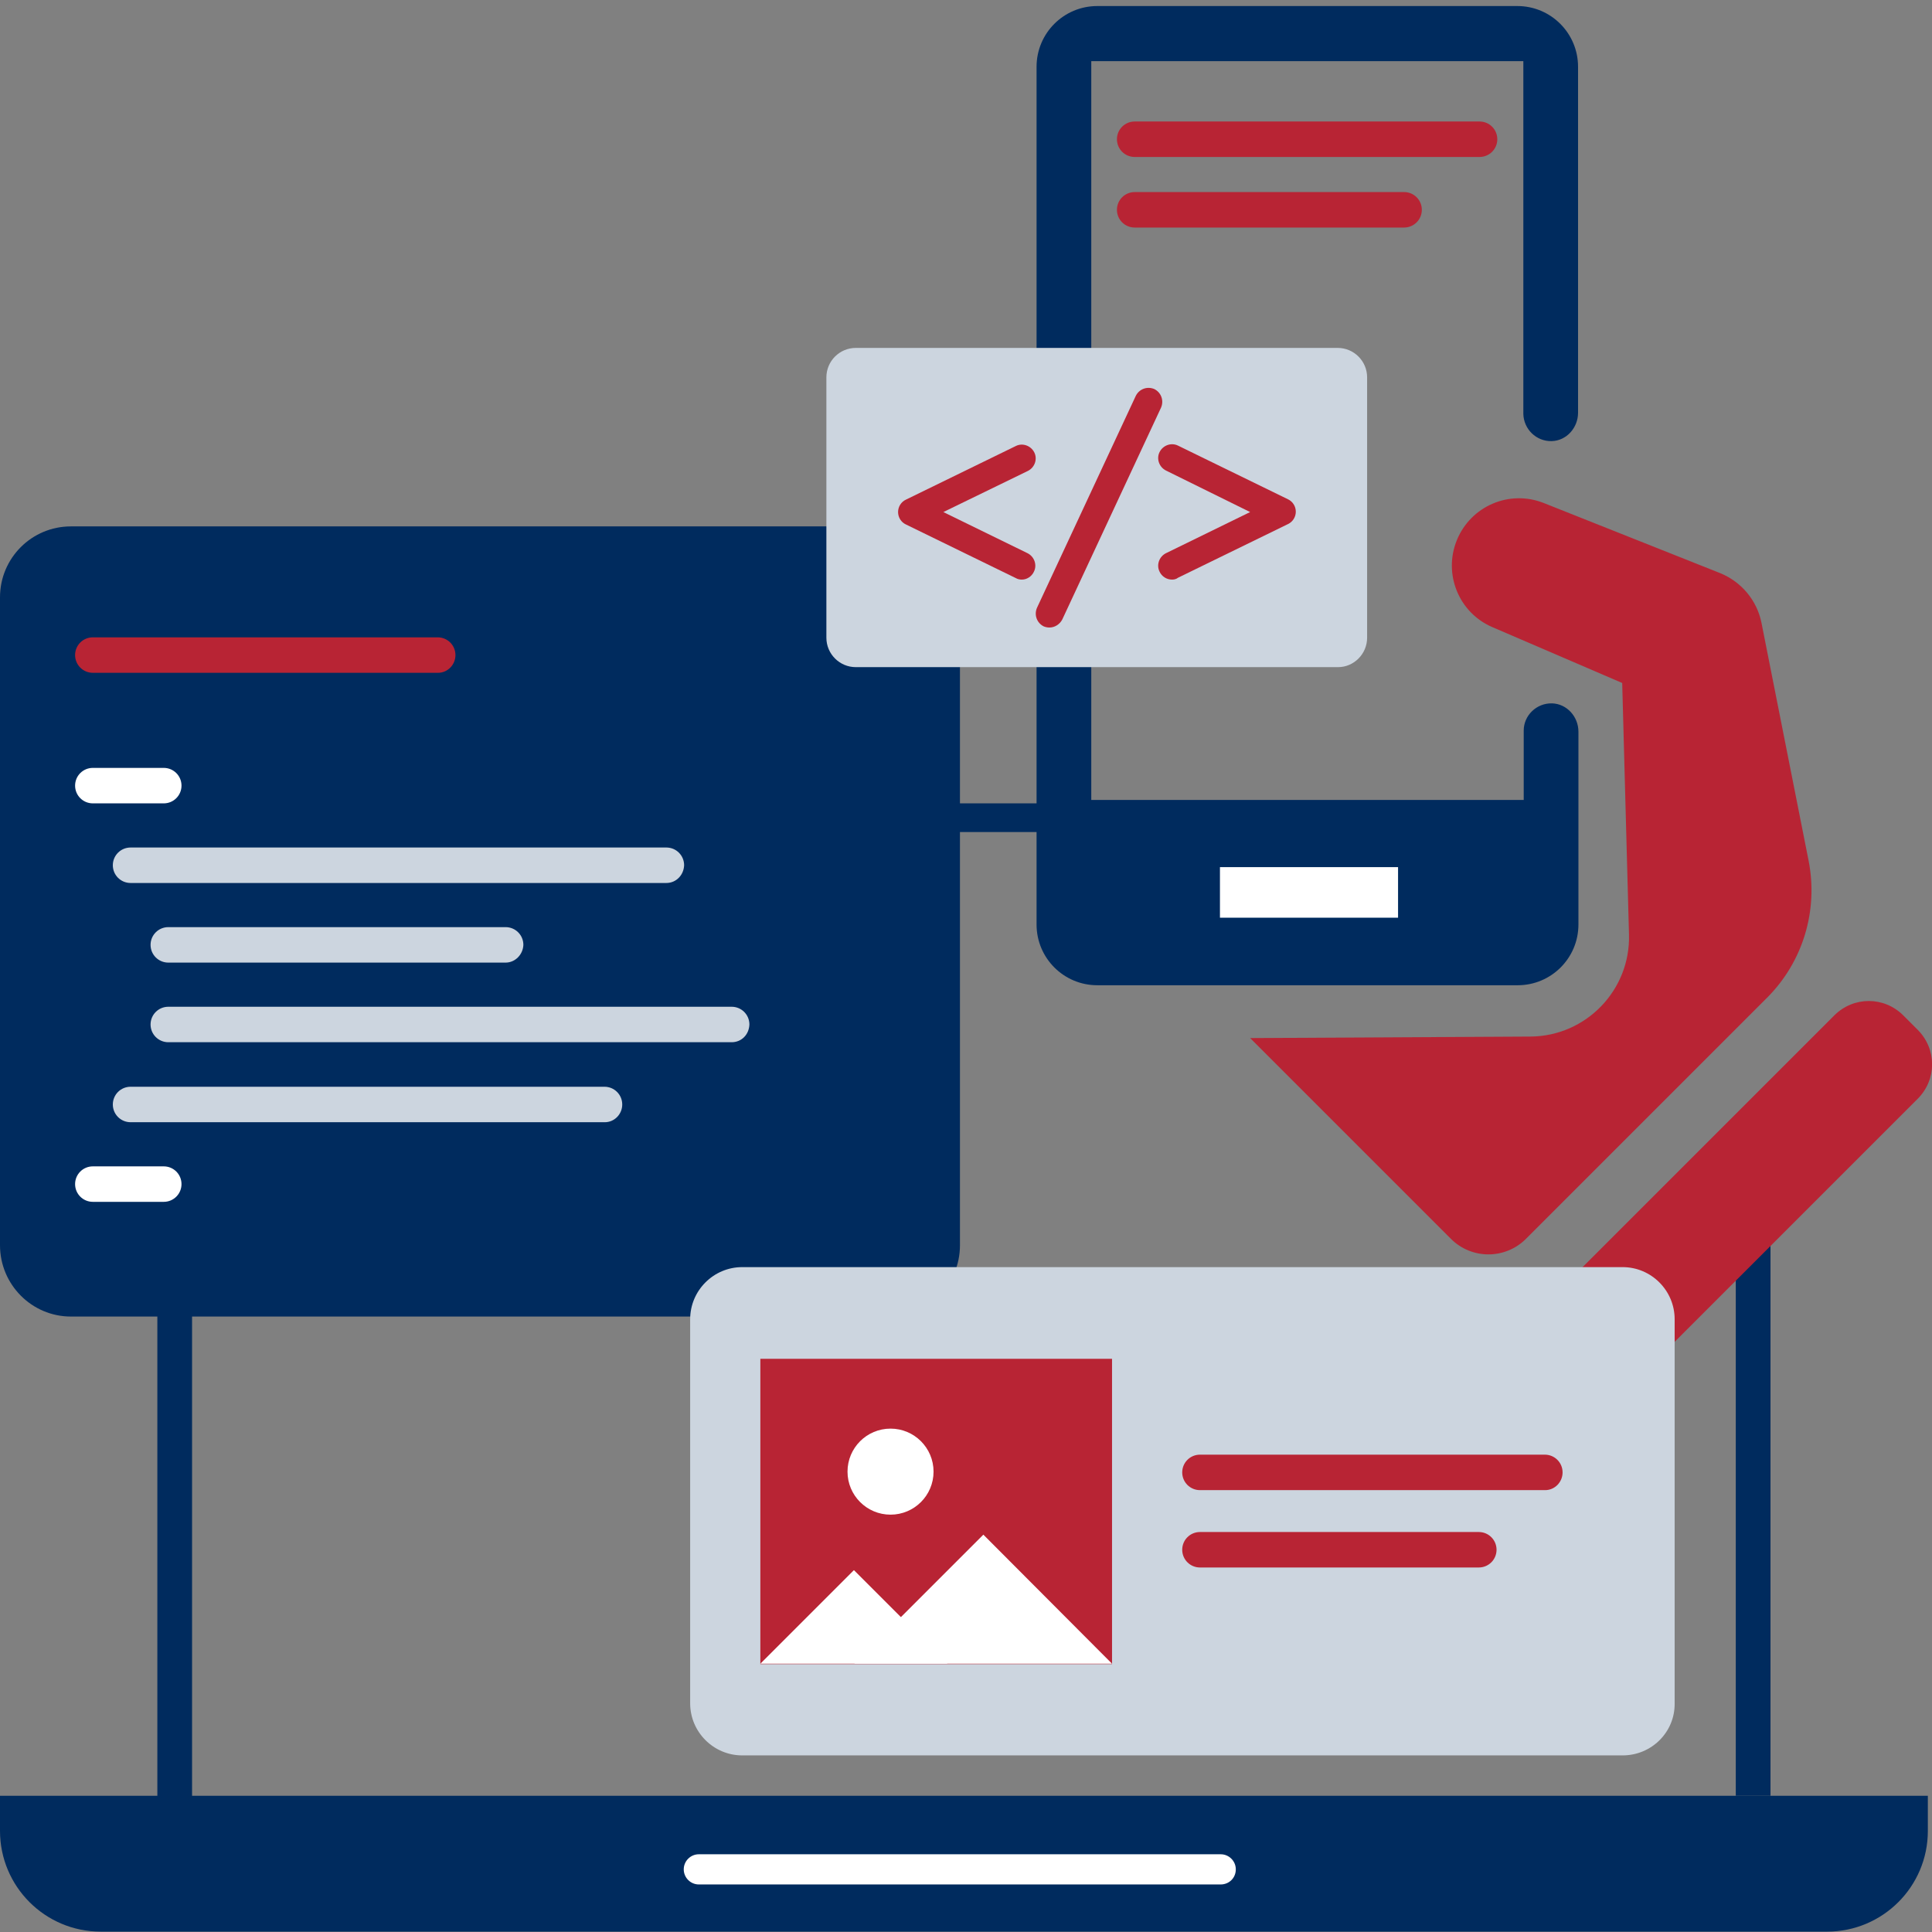
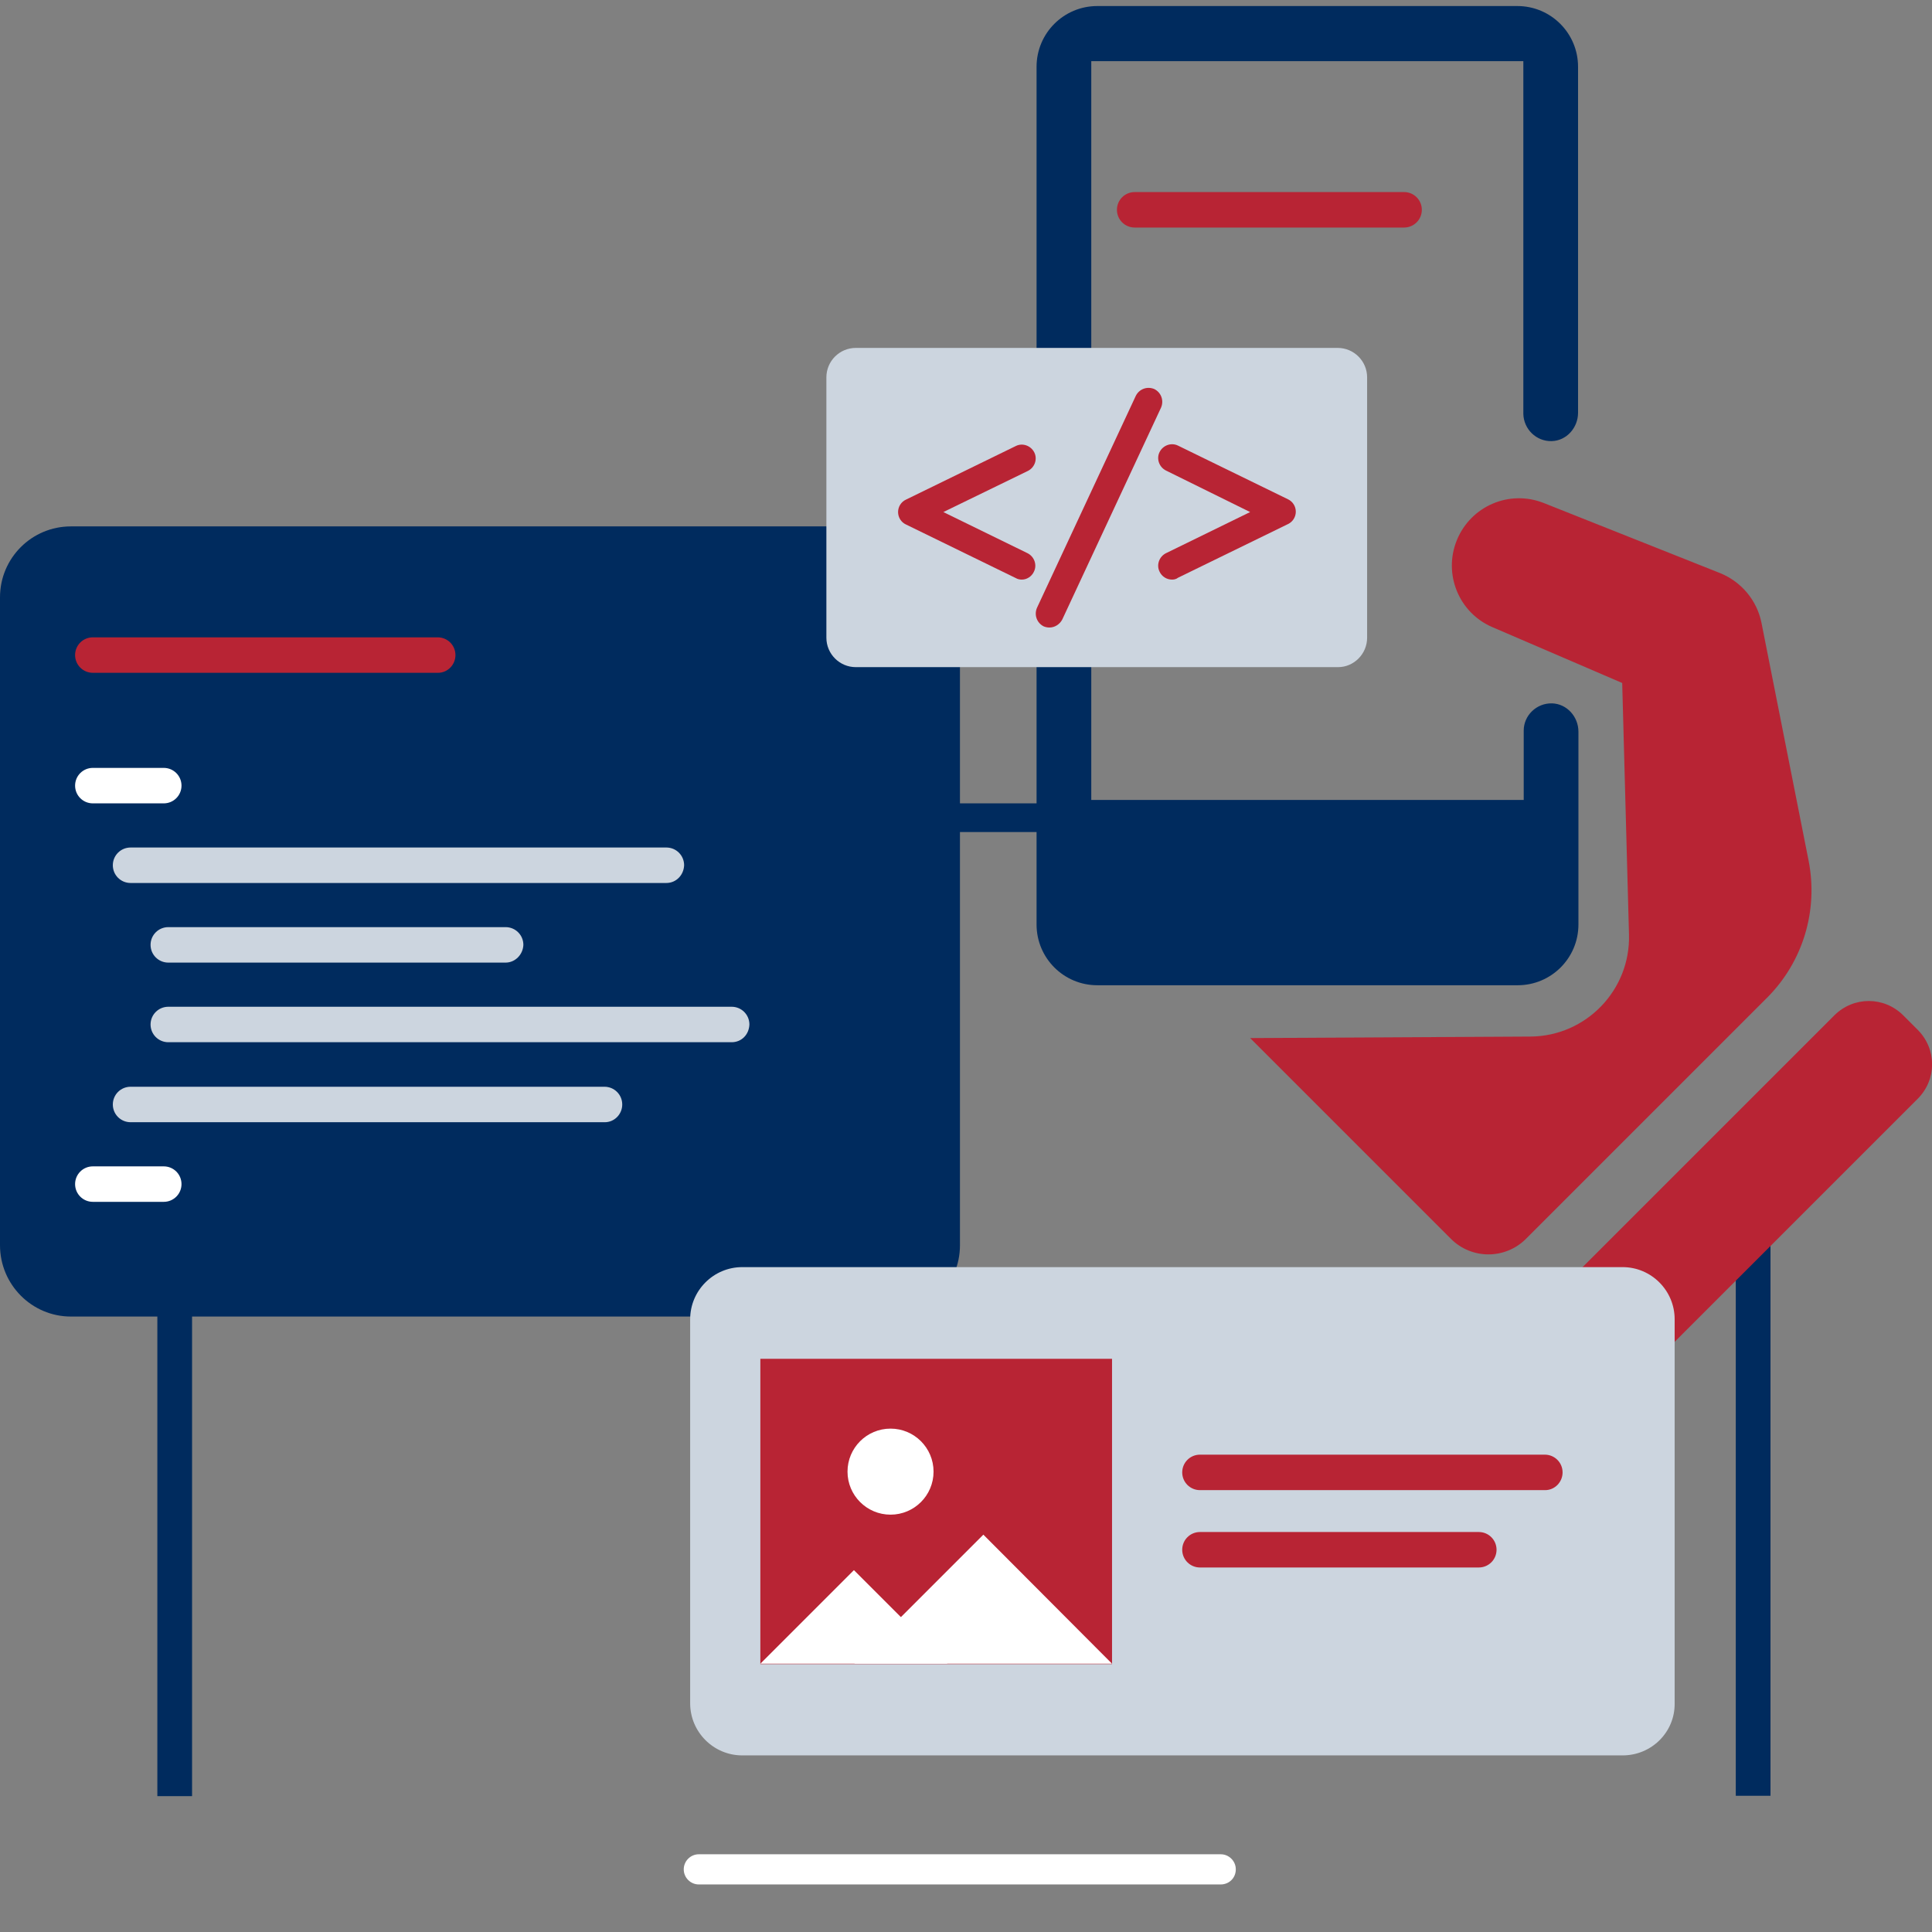
<svg xmlns="http://www.w3.org/2000/svg" version="1.1" id="Layer_1" x="0px" y="0px" viewBox="0 0 512 512" style="enable-background:new 0 0 512 512;" xml:space="preserve">
  <rect x="0" y="0" width="512" height="512" fill="#808080" stroke="none" />
  <style type="text/css">
	.st0{fill:#002B5E;}
	.st1{fill:#FFFFFF;}
	.st2{fill:#B82434;}
	.st3{fill:#CCD5DF;}
</style>
  <g>
-     <path class="st0" d="M510.9,475.9H0v9.3c0,14.7,11.9,26.7,26.7,26.7h457.5c14.7,0,26.7-11.9,26.7-26.7V475.9z" />
    <path class="st1" d="M323.5,499.4H185.2c-2.2,0-4-1.8-4-4l0,0c0-2.2,1.8-4,4-4h138.3c2.2,0,4,1.8,4,4l0,0   C327.5,497.7,325.7,499.4,323.5,499.4z" />
    <g>
      <path class="st0" d="M413.9,212.9H58.6c-9.3,0-16.9,7.6-16.9,16.9v246.2h9.2V233.6c0-7.2,5.9-13.1,13.1-13.1h349.9V212.9z" />
      <polygon class="st0" points="460,337.6 460,475.9 469.2,475.9 469.2,327.6   " />
    </g>
    <g>
      <path class="st0" d="M235.6,348.9H18.8C8.4,348.9,0,340.4,0,330V158.3c0-10.4,8.4-18.8,18.8-18.8h216.8c10.4,0,18.8,8.4,18.8,18.8    V330C254.4,340.4,246,348.9,235.6,348.9z" />
      <path class="st2" d="M116.1,178.3H24.6c-2.6,0-4.7-2.1-4.7-4.7l0,0c0-2.6,2.1-4.7,4.7-4.7h91.4c2.6,0,4.7,2.1,4.7,4.7l0,0    C120.7,176.2,118.6,178.3,116.1,178.3z" />
      <path class="st1" d="M43.4,212.9H24.6c-2.6,0-4.7-2.1-4.7-4.7v0c0-2.6,2.1-4.7,4.7-4.7h18.8c2.6,0,4.7,2.1,4.7,4.7v0    C48.1,210.8,46,212.9,43.4,212.9z" />
      <path class="st1" d="M43.4,318.5H24.6c-2.6,0-4.7-2.1-4.7-4.7l0,0c0-2.6,2.1-4.7,4.7-4.7h18.8c2.6,0,4.7,2.1,4.7,4.7l0,0    C48.1,316.4,46,318.5,43.4,318.5z" />
      <path class="st3" d="M176.6,234h-142c-2.6,0-4.7-2.1-4.7-4.7l0,0c0-2.6,2.1-4.7,4.7-4.7h142c2.6,0,4.7,2.1,4.7,4.7l0,0    C181.2,231.9,179.2,234,176.6,234z" />
      <path class="st3" d="M134,255.1H44.6c-2.6,0-4.7-2.1-4.7-4.7l0,0c0-2.6,2.1-4.7,4.7-4.7H134c2.6,0,4.7,2.1,4.7,4.7l0,0    C138.6,253,136.5,255.1,134,255.1z" />
      <path class="st3" d="M160.3,297.4H34.6c-2.6,0-4.7-2.1-4.7-4.7l0,0c0-2.6,2.1-4.7,4.7-4.7h125.6c2.6,0,4.7,2.1,4.7,4.7l0,0    C164.9,295.3,162.8,297.4,160.3,297.4z" />
      <path class="st3" d="M193.9,276.2H44.6c-2.6,0-4.7-2.1-4.7-4.7l0,0c0-2.6,2.1-4.7,4.7-4.7h149.3c2.6,0,4.7,2.1,4.7,4.7l0,0    C198.5,274.2,196.5,276.2,193.9,276.2z" />
    </g>
    <g>
      <g>
        <path class="st2" d="M331.3,275.1l53.2,53.2c5.5,5.5,14.4,5.5,19.9,0l63.9-63.9c9.5-9.5,13.6-23.1,11-36.3L466.8,165     c-1.2-5.9-5.3-10.8-10.9-13.1l-46.8-18.6c-9.1-3.6-19.3,0.8-23,9.8l0,0c-3.7,9,0.5,19.3,9.4,23.1l34.4,14.8l1.8,66.7     c0.4,14.7-11.4,26.9-26.1,27L331.3,275.1z" />
        <path class="st2" d="M508.2,291.2l-69.1,69.1c-5.1,5.1-13.2,5.1-18.3,0l-3.8-3.8c-5.1-5.1-5.1-13.2,0-18.3l69.1-69.1     c5.1-5.1,13.2-5.1,18.3,0l3.8,3.8C513.3,278,513.3,286.1,508.2,291.2z" />
      </g>
      <g>
        <path class="st0" d="M411.2,116.9c4-0.1,7-3.6,7-7.5V17.7c0-8.9-7.2-16.1-16.1-16.1H290.8c-8.9,0-16.1,7.2-16.1,16.1v208.8l0,0     V245c0,8.9,7.2,16.1,16.1,16.1h111.4c8.9,0,16.1-7.2,16.1-16.1v-18.6v-0.7v-31.8c0-4-3.1-7.4-7-7.5c-4.1-0.1-7.5,3.2-7.5,7.2V212     H289.2V16.2h114.5v93.5C403.8,113.7,407.1,117,411.2,116.9z" />
-         <rect x="323.3" y="229.8" class="st1" width="47.2" height="13.4" />
      </g>
      <g>
        <g>
-           <path class="st2" d="M392.1,41.6h-91.4c-2.6,0-4.7-2.1-4.7-4.7v0c0-2.6,2.1-4.7,4.7-4.7h91.4c2.6,0,4.7,2.1,4.7,4.7v0      C396.8,39.5,394.7,41.6,392.1,41.6z" />
          <path class="st2" d="M372.1,60.3h-71.4c-2.6,0-4.7-2.1-4.7-4.7v0c0-2.6,2.1-4.7,4.7-4.7h71.4c2.6,0,4.7,2.1,4.7,4.7v0      C376.8,58.2,374.7,60.3,372.1,60.3z" />
          <path class="st3" d="M354.6,176.8H226.8c-4.3,0-7.8-3.5-7.8-7.8v-69c0-4.3,3.5-7.8,7.8-7.8h127.7c4.3,0,7.8,3.5,7.8,7.8v69      C362.3,173.3,358.8,176.8,354.6,176.8z" />
        </g>
        <g>
          <path class="st2" d="M270.8,153.6c-0.5,0-1.1-0.1-1.6-0.4L240.1,139c-1.3-0.6-2.1-1.9-2.1-3.3c0-1.4,0.8-2.7,2.1-3.3l29.1-14.2      c1.8-0.9,4-0.1,4.9,1.7c0.9,1.8,0.1,4-1.7,4.9L250,135.7l22.3,10.9c1.8,0.9,2.6,3.1,1.7,4.9      C273.4,152.8,272.1,153.6,270.8,153.6z" />
          <path class="st2" d="M310.6,153.6c-1.4,0-2.7-0.8-3.3-2.1c-0.9-1.8-0.1-4,1.7-4.9l22.3-10.9L309,124.7c-1.8-0.9-2.6-3.1-1.7-4.9      c0.9-1.8,3.1-2.6,4.9-1.7l29.1,14.2c1.3,0.6,2.1,1.9,2.1,3.3c0,1.4-0.8,2.7-2.1,3.3l-29.1,14.2      C311.7,153.5,311.1,153.6,310.6,153.6z" />
          <path class="st2" d="M278.1,166.3c-0.5,0-1-0.1-1.5-0.3c-1.8-0.9-2.6-3-1.8-4.9l26.2-56.2c0.9-1.8,3-2.6,4.9-1.8      c1.8,0.9,2.6,3,1.8,4.9l-26.2,56.2C280.8,165.5,279.5,166.3,278.1,166.3z" />
        </g>
      </g>
    </g>
    <path class="st3" d="M430,465.2H196.7c-7.6,0-13.8-6.2-13.8-13.8V349.6c0-7.6,6.2-13.8,13.8-13.8H430c7.6,0,13.8,6.2,13.8,13.8   v101.8C443.9,459,437.7,465.2,430,465.2z" />
    <g>
      <rect x="201.5" y="360.1" class="st2" width="93.2" height="80.9" />
      <g>
        <g>
          <polygon class="st1" points="201.5,440.9 226.3,416.1 251.1,440.9     " />
          <polygon class="st1" points="226.4,440.9 260.6,406.7 294.7,440.9     " />
          <circle class="st1" cx="236" cy="390" r="11.4" />
        </g>
      </g>
    </g>
    <g>
      <path class="st2" d="M409.5,394.9H318c-2.6,0-4.7-2.1-4.7-4.7l0,0c0-2.6,2.1-4.7,4.7-4.7h91.4c2.6,0,4.7,2.1,4.7,4.7l0,0    C414.1,392.8,412,394.9,409.5,394.9z" />
      <path class="st2" d="M391.9,415.4H318c-2.6,0-4.7-2.1-4.7-4.7l0,0c0-2.6,2.1-4.7,4.7-4.7h73.9c2.6,0,4.7,2.1,4.7,4.7l0,0    C396.6,413.3,394.5,415.4,391.9,415.4z" />
    </g>
  </g>
</svg>